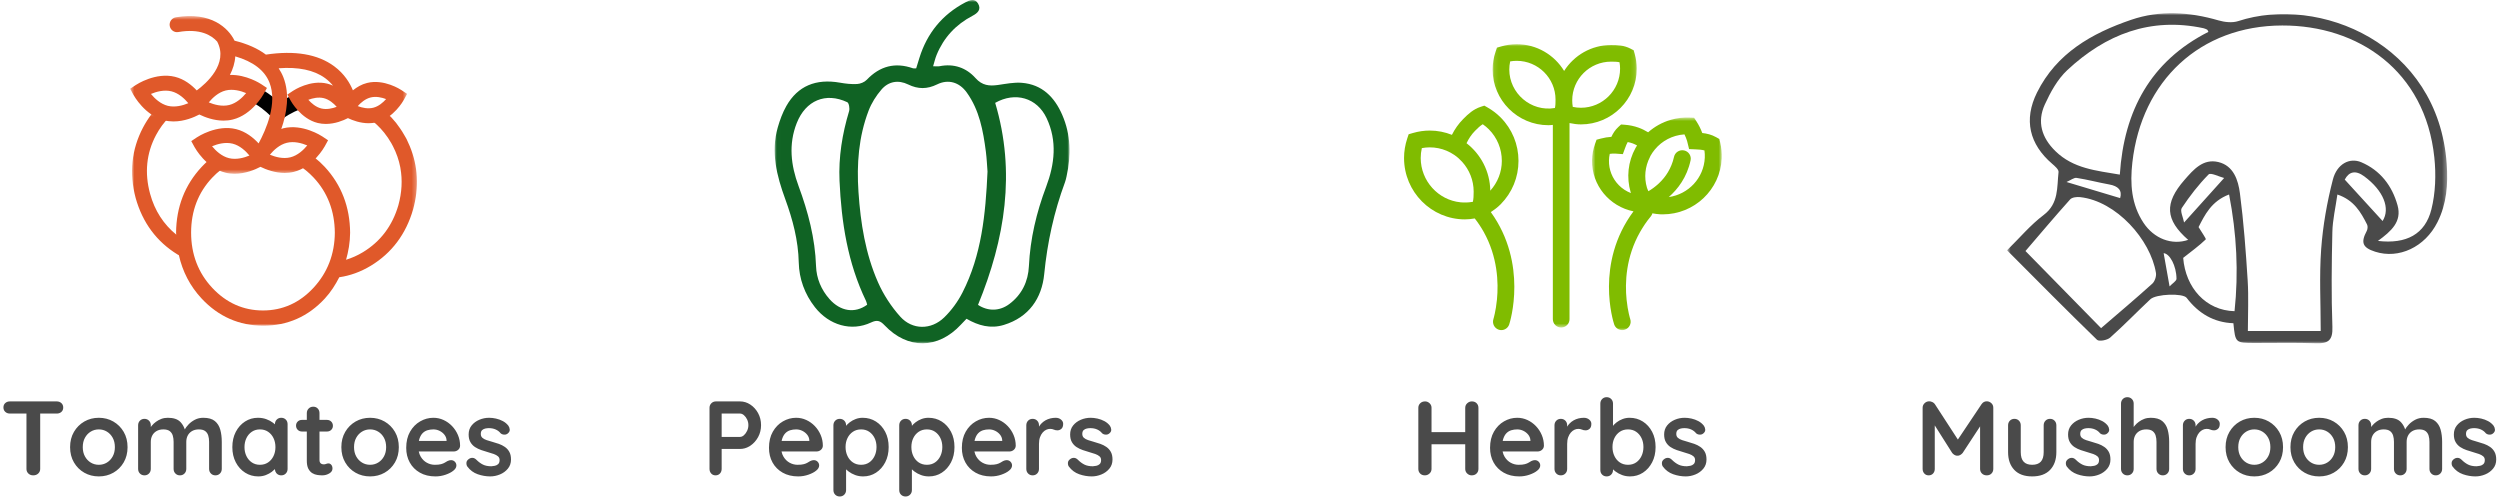
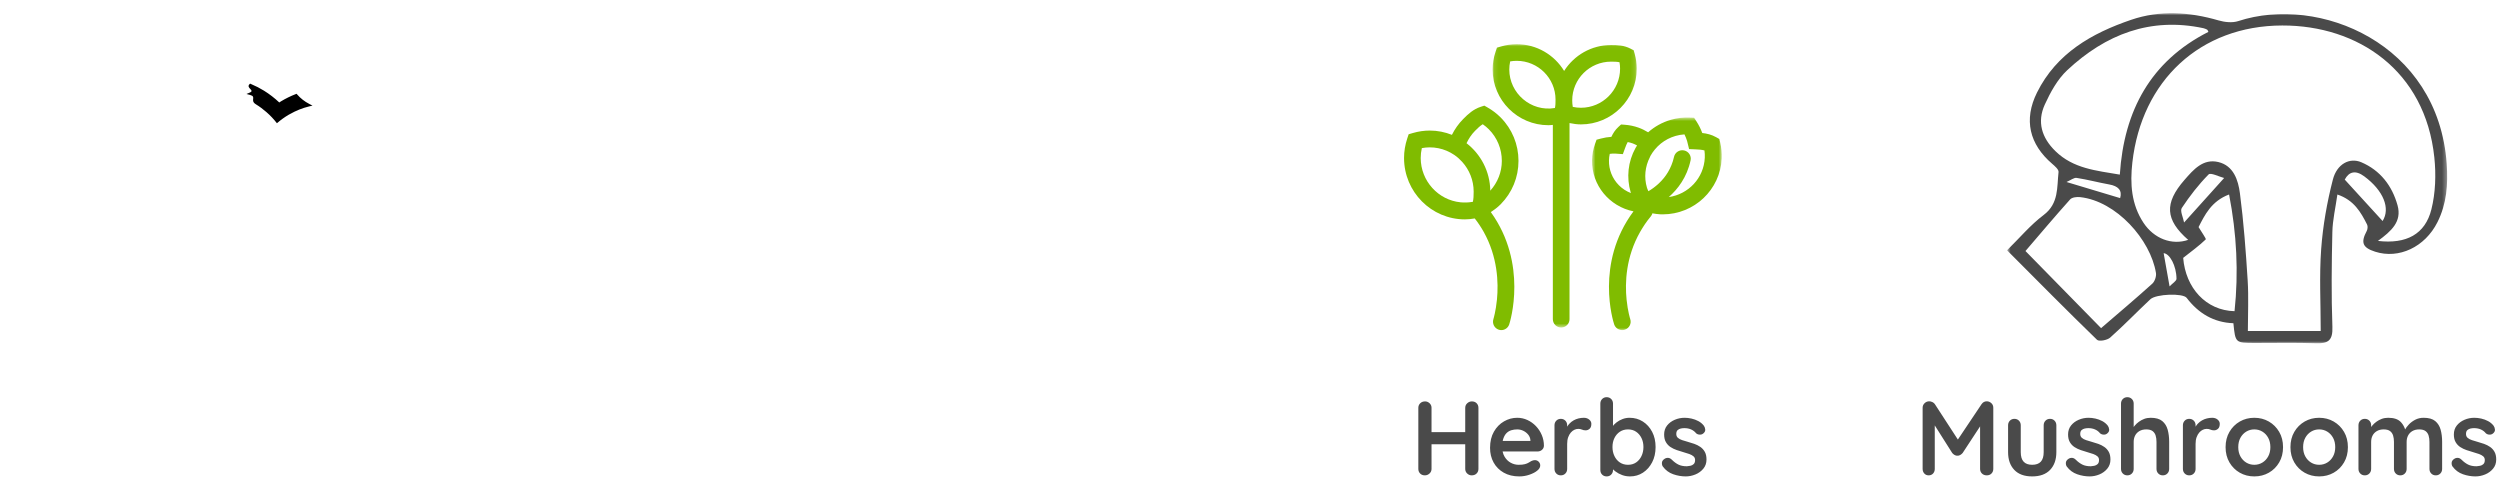
<svg xmlns="http://www.w3.org/2000/svg" xmlns:xlink="http://www.w3.org/1999/xlink" width="568px" height="113px" viewBox="0 0 568 113" version="1.1">
  <title>Group</title>
  <desc>Created with Sketch.</desc>
  <defs>
    <polygon id="path-1" points="0.688 0 100.688 0 100.688 75 0.688 75" />
-     <polygon id="path-3" points="0 0.376 64.726 0.376 64.726 49 0 49" />
    <polygon id="path-5" points="0.568 0.642 63.492 0.642 63.492 36.48 0.568 36.48" />
-     <polygon id="path-7" points="0.013 0 67.013 0 67.013 78 0.013 78" />
    <polygon id="path-9" points="0.122 0.042 32.871 0.042 32.871 64.412 0.122 64.412" />
    <polygon id="path-11" points="0.707 0.695 30.186 0.695 30.186 49 0.707 49" />
  </defs>
  <g id="Page-1" stroke="none" stroke-width="1" fill="none" fill-rule="evenodd">
    <g id="Products" transform="translate(-77, -3683)">
      <g id="Group" transform="translate(77, 3683)">
        <g id="Group-3" transform="translate(455.312, 3)">
          <mask id="mask-2" fill="white">
            <use xlink:href="#path-1" />
          </mask>
          <g id="Clip-2" />
          <path d="M37.613,62.067 C38.285,61.359 39.193,60.843 39.189,60.335 C39.161,57.348 37.641,54.611 36.269,54.522 C36.679,56.824 37.093,59.146 37.613,62.067 M26.386,42.01 C26.902,40.231 25.936,39.271 23.901,38.908 C21.425,38.466 18.985,37.801 16.501,37.42 C15.879,37.325 15.147,37.945 14.199,38.35 C18.806,39.734 22.59,40.87 26.386,42.01 M50.01,37.442 C48.894,37.158 46.952,36.158 46.485,36.629 C44.207,38.935 42.187,41.542 40.392,44.254 C39.951,44.919 40.697,46.376 40.912,47.551 C43.958,44.166 46.624,41.203 50.01,37.442 M77.414,37.804 C80.434,41.109 83.258,44.197 86.014,47.214 C87.816,44.372 86.248,40.321 81.844,37.065 C79.848,35.59 78.373,35.998 77.414,37.804 M40.707,55.588 C41.243,62.379 45.871,67.552 52.376,67.7 C53.307,58.89 52.881,50.165 51.136,41.185 C47.07,42.716 45.575,45.923 44.201,48.594 C44.944,49.848 45.984,51.247 45.829,51.397 C44.326,52.843 42.623,54.08 40.707,55.588 M22.052,71.553 C26.08,68.083 29.94,64.832 33.685,61.453 C34.253,60.94 34.646,59.777 34.522,59.013 C33.295,51.478 25.537,42.691 17.284,41.785 C16.542,41.703 15.453,41.826 15.024,42.305 C11.543,46.188 8.183,50.179 4.874,54.033 C10.612,59.885 16.361,65.748 22.052,71.553 M46.44,4.239 C46.272,3.922 46.247,3.781 46.17,3.744 C45.893,3.611 45.608,3.47 45.311,3.407 C33.249,0.832 23.09,4.81 14.383,12.926 C12.165,14.994 10.555,17.931 9.27,20.747 C7.47,24.692 8.544,28.28 11.691,31.349 C15.758,35.316 20.974,35.759 26.31,36.674 C27.256,22.124 33.326,10.899 46.44,4.239 M84.954,51.738 C91.414,52.498 95.684,50.21 97.097,44.584 C98.042,40.822 98.175,36.666 97.77,32.781 C95.707,13.014 80.407,2.757 63.221,2.791 C44.556,2.828 31.258,15.337 29.159,33.92 C28.618,38.721 28.904,43.423 31.7,47.635 C34.08,51.221 38.136,52.777 41.842,51.497 C36.621,46.929 36.367,43.176 41.015,37.861 C43.044,35.54 45.222,32.989 48.691,33.815 C52.165,34.643 53.207,37.934 53.597,40.907 C54.459,47.478 54.941,54.107 55.36,60.726 C55.597,64.482 55.403,68.266 55.403,72.21 L71.954,72.21 C71.954,65.854 71.613,59.705 72.057,53.613 C72.445,48.297 73.383,42.96 74.716,37.798 C75.632,34.253 78.517,32.729 81.173,33.861 C85.469,35.692 88.177,39.186 89.415,43.669 C90.431,47.352 88.004,49.511 84.954,51.738 M75.741,41.193 C75.321,44.191 74.662,46.954 74.599,49.731 C74.433,56.903 74.35,64.089 74.608,71.255 C74.718,74.329 73.678,75.094 70.873,74.991 C66.248,74.82 61.612,74.938 56.981,74.929 C52.562,74.919 52.562,74.916 52.114,70.437 C47.699,70.28 44.202,68.234 41.5,64.676 C40.649,63.556 34.539,63.787 33.258,64.986 C30.185,67.862 27.263,70.907 24.119,73.7 C23.451,74.294 21.585,74.641 21.134,74.204 C14.343,67.622 7.696,60.89 0.688,53.865 C3.571,51.037 6.021,48.094 8.996,45.854 C12.487,43.226 12,39.557 12.39,36.08 C12.453,35.514 11.542,34.73 10.94,34.213 C5.764,29.773 4.423,24.216 7.493,18.033 C11.924,9.106 19.93,4.559 28.871,1.506 C35.433,-0.736 42.108,-0.292 48.743,1.637 C50.148,2.045 51.88,2.23 53.226,1.79 C71.522,-4.199 98.648,6.779 100.579,34.25 C100.907,38.915 100.567,43.312 98.48,47.477 C95.638,53.147 89.702,55.911 84.329,54.189 C81.45,53.267 81.005,52.117 82.408,49.481 C82.621,49.082 82.684,48.402 82.49,48.018 C81.064,45.197 79.509,42.462 75.741,41.193" id="Fill-1" fill="#4A4A4A" mask="url(#mask-2)" />
        </g>
-         <path d="M7.548,108 C8.012,108 8.392,107.86 8.688,107.58 C8.984,107.3 9.132,106.952 9.132,106.536 L9.132,106.536 L9.132,93.96 L12.9,93.96 C13.257,93.96 13.563,93.869 13.82,93.687 L13.944,93.588 C14.224,93.34 14.364,93.008 14.364,92.592 C14.364,92.176 14.224,91.84 13.944,91.584 C13.664,91.328 13.316,91.2 12.9,91.2 L12.9,91.2 L2.244,91.2 C1.828,91.2 1.48,91.324 1.2,91.572 C0.92,91.82 0.78,92.152 0.78,92.568 C0.78,92.984 0.92,93.32 1.2,93.576 C1.48,93.832 1.828,93.96 2.244,93.96 L2.244,93.96 L6.012,93.96 L6.012,106.536 C6.012,106.9 6.122,107.212 6.343,107.472 L6.444,107.58 C6.732,107.86 7.1,108 7.548,108 Z M22.452,108.24 C23.668,108.24 24.768,107.96 25.752,107.4 C26.736,106.84 27.52,106.06 28.104,105.06 C28.688,104.06 28.98,102.904 28.98,101.592 C28.98,100.28 28.688,99.124 28.104,98.124 C27.52,97.124 26.736,96.34 25.752,95.772 C24.768,95.204 23.668,94.92 22.452,94.92 C21.236,94.92 20.136,95.204 19.152,95.772 C18.168,96.34 17.384,97.124 16.8,98.124 C16.216,99.124 15.924,100.28 15.924,101.592 C15.924,102.904 16.216,104.06 16.8,105.06 C17.384,106.06 18.168,106.84 19.152,107.4 C20.136,107.96 21.236,108.24 22.452,108.24 Z M22.452,105.6 C21.78,105.6 21.168,105.432 20.616,105.096 C20.064,104.76 19.624,104.292 19.296,103.692 C18.968,103.092 18.804,102.392 18.804,101.592 C18.804,100.776 18.968,100.068 19.296,99.468 C19.624,98.868 20.064,98.4 20.616,98.064 C21.168,97.728 21.78,97.56 22.452,97.56 C23.124,97.56 23.736,97.728 24.288,98.064 C24.84,98.4 25.28,98.868 25.608,99.468 C25.936,100.068 26.1,100.776 26.1,101.592 C26.1,102.392 25.936,103.092 25.608,103.692 C25.28,104.292 24.84,104.76 24.288,105.096 C23.736,105.432 23.124,105.6 22.452,105.6 Z M48.948,108 C49.364,108 49.708,107.86 49.98,107.58 C50.252,107.3 50.388,106.952 50.388,106.536 L50.388,106.536 L50.388,100.392 C50.388,99.384 50.276,98.468 50.052,97.644 C49.828,96.82 49.416,96.16 48.816,95.664 C48.216,95.168 47.34,94.92 46.188,94.92 C45.484,94.92 44.848,95.068 44.28,95.364 C43.712,95.66 43.228,96.02 42.828,96.444 C42.428,96.868 42.132,97.264 41.94,97.632 L41.98,97.561 L41.927,97.402 C41.737,96.881 41.472,96.425 41.132,96.034 L40.956,95.844 C40.348,95.228 39.404,94.92 38.124,94.92 C37.596,94.92 37.108,95.004 36.66,95.172 C36.212,95.34 35.804,95.56 35.436,95.832 C35.068,96.104 34.756,96.396 34.5,96.708 C34.449,96.77 34.4,96.832 34.353,96.893 L34.26,97.018 L34.26,96.624 C34.26,96.26 34.156,95.948 33.948,95.688 L33.852,95.58 C33.58,95.3 33.236,95.16 32.82,95.16 C32.404,95.16 32.06,95.3 31.788,95.58 C31.516,95.86 31.38,96.208 31.38,96.624 L31.38,96.624 L31.38,106.536 C31.38,106.952 31.516,107.3 31.788,107.58 C32.06,107.86 32.404,108 32.82,108 C33.236,108 33.58,107.86 33.852,107.58 C34.124,107.3 34.26,106.952 34.26,106.536 L34.26,106.536 L34.26,100.392 C34.26,99.864 34.368,99.388 34.584,98.964 C34.8,98.54 35.124,98.2 35.556,97.944 C35.988,97.688 36.508,97.56 37.116,97.56 C37.74,97.56 38.22,97.688 38.556,97.944 C38.892,98.2 39.124,98.54 39.252,98.964 C39.38,99.388 39.444,99.864 39.444,100.392 L39.444,100.392 L39.444,106.536 C39.444,106.952 39.58,107.3 39.852,107.58 C40.124,107.86 40.468,108 40.884,108 C41.3,108 41.644,107.86 41.916,107.58 C42.188,107.3 42.324,106.952 42.324,106.536 L42.324,106.536 L42.324,100.392 C42.324,99.864 42.432,99.388 42.648,98.964 C42.864,98.54 43.188,98.2 43.62,97.944 C44.052,97.688 44.572,97.56 45.18,97.56 C45.804,97.56 46.284,97.688 46.62,97.944 C46.956,98.2 47.188,98.54 47.316,98.964 C47.444,99.388 47.508,99.864 47.508,100.392 L47.508,100.392 L47.508,106.536 C47.508,106.952 47.644,107.3 47.916,107.58 C48.188,107.86 48.532,108 48.948,108 Z M58.692,108.24 C59.3,108.24 59.864,108.14 60.384,107.94 C60.904,107.74 61.356,107.496 61.74,107.208 C61.97,107.035 62.172,106.861 62.345,106.685 L62.461,106.56 L62.466,106.689 C62.492,106.988 62.594,107.249 62.772,107.472 L62.868,107.58 C63.14,107.86 63.484,108 63.9,108 C64.316,108 64.66,107.86 64.932,107.58 C65.204,107.3 65.34,106.952 65.34,106.536 L65.34,106.536 L65.34,96.384 C65.34,95.952 65.204,95.6 64.932,95.328 C64.66,95.056 64.316,94.92 63.9,94.92 C63.484,94.92 63.14,95.06 62.868,95.34 C62.596,95.62 62.46,95.968 62.46,96.384 L62.46,96.384 L62.46,96.417 L62.384,96.345 C62.324,96.292 62.261,96.238 62.196,96.184 L61.992,96.024 C61.568,95.704 61.068,95.44 60.492,95.232 C59.916,95.024 59.284,94.92 58.596,94.92 C57.524,94.92 56.548,95.204 55.668,95.772 C54.788,96.34 54.088,97.124 53.568,98.124 C53.048,99.124 52.788,100.28 52.788,101.592 C52.788,102.888 53.048,104.036 53.568,105.036 C54.088,106.036 54.796,106.82 55.692,107.388 C56.588,107.956 57.588,108.24 58.692,108.24 Z M59.052,105.6 C58.364,105.6 57.756,105.424 57.228,105.072 C56.7,104.72 56.288,104.24 55.992,103.632 C55.696,103.024 55.548,102.344 55.548,101.592 C55.548,100.824 55.696,100.136 55.992,99.528 C56.288,98.92 56.7,98.44 57.228,98.088 C57.756,97.736 58.364,97.56 59.052,97.56 C59.756,97.56 60.372,97.736 60.9,98.088 C61.428,98.44 61.84,98.92 62.136,99.528 C62.432,100.136 62.58,100.824 62.58,101.592 C62.58,102.344 62.432,103.024 62.136,103.632 C61.84,104.24 61.428,104.72 60.9,105.072 C60.372,105.424 59.756,105.6 59.052,105.6 Z M73.236,108 C73.796,108 74.32,107.856 74.808,107.568 C75.296,107.28 75.54,106.912 75.54,106.464 C75.54,106.096 75.448,105.808 75.264,105.6 C75.08,105.392 74.876,105.288 74.652,105.288 C74.444,105.288 74.26,105.324 74.1,105.396 C73.94,105.468 73.764,105.504 73.572,105.504 C73.396,105.504 73.232,105.472 73.08,105.408 C72.928,105.344 72.808,105.24 72.72,105.096 C72.632,104.952 72.588,104.768 72.588,104.544 L72.588,104.544 L72.588,98.04 L74.292,98.04 C74.621,98.04 74.903,97.949 75.138,97.767 L75.252,97.668 C75.508,97.42 75.636,97.112 75.636,96.744 C75.636,96.36 75.508,96.04 75.252,95.784 C74.996,95.528 74.676,95.4 74.292,95.4 L74.292,95.4 L72.588,95.4 L72.588,93.864 C72.588,93.507 72.491,93.201 72.297,92.944 L72.192,92.82 C71.928,92.54 71.588,92.4 71.172,92.4 C70.756,92.4 70.408,92.54 70.128,92.82 C69.848,93.1 69.708,93.448 69.708,93.864 L69.708,93.864 L69.708,95.4 L68.604,95.4 C68.275,95.4 67.993,95.491 67.758,95.673 L67.644,95.772 C67.388,96.02 67.26,96.328 67.26,96.696 C67.26,97.08 67.388,97.4 67.644,97.656 C67.9,97.912 68.22,98.04 68.604,98.04 L68.604,98.04 L69.708,98.04 L69.708,104.664 C69.708,105.361 69.803,105.925 69.992,106.356 L70.068,106.512 C70.308,106.96 70.608,107.292 70.968,107.508 C71.328,107.724 71.712,107.86 72.12,107.916 C72.528,107.972 72.9,108 73.236,108 Z M84.084,108.24 C85.3,108.24 86.4,107.96 87.384,107.4 C88.368,106.84 89.152,106.06 89.736,105.06 C90.32,104.06 90.612,102.904 90.612,101.592 C90.612,100.28 90.32,99.124 89.736,98.124 C89.152,97.124 88.368,96.34 87.384,95.772 C86.4,95.204 85.3,94.92 84.084,94.92 C82.868,94.92 81.768,95.204 80.784,95.772 C79.8,96.34 79.016,97.124 78.432,98.124 C77.848,99.124 77.556,100.28 77.556,101.592 C77.556,102.904 77.848,104.06 78.432,105.06 C79.016,106.06 79.8,106.84 80.784,107.4 C81.768,107.96 82.868,108.24 84.084,108.24 Z M84.084,105.6 C83.412,105.6 82.8,105.432 82.248,105.096 C81.696,104.76 81.256,104.292 80.928,103.692 C80.6,103.092 80.436,102.392 80.436,101.592 C80.436,100.776 80.6,100.068 80.928,99.468 C81.256,98.868 81.696,98.4 82.248,98.064 C82.8,97.728 83.412,97.56 84.084,97.56 C84.756,97.56 85.368,97.728 85.92,98.064 C86.472,98.4 86.912,98.868 87.24,99.468 C87.568,100.068 87.732,100.776 87.732,101.592 C87.732,102.392 87.568,103.092 87.24,103.692 C86.912,104.292 86.472,104.76 85.92,105.096 C85.368,105.432 84.756,105.6 84.084,105.6 Z M98.94,108.24 C99.74,108.24 100.516,108.108 101.268,107.844 C102.02,107.58 102.604,107.272 103.02,106.92 C103.468,106.568 103.692,106.176 103.692,105.744 C103.692,105.424 103.576,105.144 103.344,104.904 C103.112,104.664 102.82,104.544 102.468,104.544 C102.212,104.544 101.94,104.616 101.652,104.76 C101.476,104.856 101.28,104.972 101.064,105.108 C100.848,105.244 100.564,105.36 100.212,105.456 C99.86,105.552 99.388,105.6 98.796,105.6 C98.156,105.6 97.552,105.444 96.984,105.132 C96.416,104.82 95.952,104.364 95.592,103.764 C95.392,103.431 95.248,103.057 95.159,102.642 L95.146,102.576 L103.068,102.576 C103.397,102.576 103.691,102.488 103.95,102.312 L104.076,102.216 C104.364,101.976 104.516,101.664 104.532,101.28 C104.532,100.416 104.368,99.6 104.04,98.832 C103.712,98.064 103.268,97.388 102.708,96.804 C102.148,96.22 101.504,95.76 100.776,95.424 C100.048,95.088 99.276,94.92 98.46,94.92 C97.404,94.92 96.404,95.192 95.46,95.736 C94.516,96.28 93.752,97.06 93.168,98.076 C92.584,99.092 92.292,100.32 92.292,101.76 C92.292,102.992 92.56,104.096 93.096,105.072 C93.632,106.048 94.4,106.82 95.4,107.388 C96.4,107.956 97.58,108.24 98.94,108.24 Z M101.46,100.177 L95.171,100.177 L95.201,100.034 C95.217,99.961 95.235,99.891 95.254,99.822 L95.316,99.624 C95.492,99.112 95.732,98.704 96.036,98.4 C96.34,98.096 96.7,97.88 97.116,97.752 C97.532,97.624 97.98,97.56 98.46,97.56 C98.956,97.56 99.424,97.668 99.864,97.884 C100.304,98.1 100.672,98.392 100.968,98.76 C101.264,99.128 101.428,99.544 101.46,100.008 L101.46,100.008 L101.46,100.177 Z M111.372,108.24 C112.124,108.24 112.86,108.092 113.58,107.796 C114.3,107.5 114.9,107.064 115.38,106.488 C115.86,105.912 116.1,105.216 116.1,104.4 C116.1,103.696 115.972,103.116 115.716,102.66 C115.46,102.204 115.124,101.832 114.708,101.544 C114.292,101.256 113.836,101.024 113.34,100.848 C112.844,100.672 112.356,100.52 111.876,100.392 C111.412,100.264 110.976,100.132 110.568,99.996 C110.16,99.86 109.836,99.684 109.596,99.468 C109.356,99.252 109.236,98.96 109.236,98.592 C109.236,98.192 109.34,97.9 109.548,97.716 C109.756,97.532 110,97.412 110.28,97.356 C110.56,97.3 110.82,97.272 111.06,97.272 C111.652,97.272 112.176,97.376 112.632,97.584 C113.088,97.792 113.452,98.072 113.724,98.424 C113.932,98.616 114.196,98.724 114.516,98.748 C114.836,98.772 115.116,98.688 115.356,98.496 C115.692,98.224 115.844,97.92 115.812,97.584 C115.78,97.248 115.676,96.96 115.5,96.72 C115.164,96.288 114.748,95.94 114.252,95.676 C113.756,95.412 113.236,95.22 112.692,95.1 C112.148,94.98 111.628,94.92 111.132,94.92 C110.348,94.92 109.6,95.072 108.888,95.376 C108.176,95.68 107.596,96.112 107.148,96.672 C106.7,97.232 106.476,97.912 106.476,98.712 C106.476,99.416 106.612,100 106.884,100.464 C107.156,100.928 107.508,101.3 107.94,101.58 C108.372,101.86 108.848,102.088 109.368,102.264 C109.888,102.44 110.396,102.6 110.892,102.744 C111.372,102.872 111.808,103.008 112.2,103.152 C112.592,103.296 112.908,103.472 113.148,103.68 C113.388,103.888 113.508,104.168 113.508,104.52 C113.508,104.936 113.4,105.244 113.184,105.444 C112.968,105.644 112.716,105.772 112.428,105.828 C112.14,105.884 111.876,105.92 111.636,105.936 C110.868,105.936 110.228,105.808 109.716,105.552 C109.204,105.296 108.716,104.936 108.252,104.472 C107.98,104.2 107.7,104.052 107.412,104.028 C107.124,104.004 106.852,104.072 106.596,104.232 C106.196,104.488 105.988,104.792 105.972,105.144 C105.956,105.496 106.028,105.784 106.188,106.008 C106.812,106.84 107.596,107.42 108.54,107.748 C109.484,108.076 110.428,108.24 111.372,108.24 Z" id="Tomatoes" fill="#4A4A4A" fill-rule="nonzero" />
        <g id="Group-9" transform="translate(28.292, 3)">
          <path d="M41.994,20.624 C40.903,20.058 39.971,19.331 39.226,18.463 L39.092,18.307 L38.901,18.381 C37.762,18.817 36.633,19.371 35.544,20.027 C35.411,20.107 35.291,20.2 35.16,20.282 C34.108,19.29 32.952,18.39 31.68,17.598 L31.678,17.598 C30.779,17.037 29.806,16.54 28.707,16.077 L28.523,16 L28.384,16.144 C27.558,17.006 29.667,17.509 28.5,18.013 L27.708,18.354 L28.538,18.577 C30.054,18.985 28.422,19.823 29.84,20.693 C30.701,21.221 31.491,21.819 32.232,22.462 C33.114,23.228 33.913,24.073 34.623,25 C35.426,24.302 36.293,23.667 37.238,23.106 C37.337,23.047 37.44,22.999 37.539,22.942 C38.956,22.137 40.429,21.54 41.928,21.182 L42.708,20.994 L41.994,20.624 Z" id="Fill-1" fill="#000000" />
          <g id="Group-5" transform="translate(1.708, 22)">
            <mask id="mask-4" fill="white">
              <use xlink:href="#path-3" />
            </mask>
            <g id="Clip-4" />
            <path d="M63.102,8.212 C63.037,8.05 62.956,7.893 62.886,7.732 C62.721,7.358 62.567,6.982 62.38,6.611 C62.345,6.542 62.299,6.472 62.263,6.402 C62.205,6.292 62.14,6.186 62.081,6.078 C61.864,5.682 61.631,5.283 61.374,4.882 C61.221,4.639 61.059,4.402 60.895,4.164 C60.811,4.043 60.521,3.647 60.521,3.647 C60.341,3.401 60.176,3.147 59.983,2.905 C59.339,2.094 58.602,1.311 57.732,0.509 L57.588,0.376 L57.412,0.462 C56.369,0.977 55.208,1.276 53.967,1.347 L53.125,1.397 L53.819,1.88 C55.087,2.764 56.251,3.859 57.278,5.132 C57.893,5.894 58.423,6.694 58.9,7.519 C59.03,7.757 59.16,7.993 59.286,8.237 C60.074,9.77 60.625,11.357 60.941,12.99 C60.953,13.054 60.96,13.12 60.972,13.184 C61.46,15.881 61.312,18.703 60.513,21.623 C59.157,26.292 56.449,29.882 52.464,32.295 C51.213,33.054 49.938,33.61 48.649,34.008 C48.633,34.055 48.61,34.098 48.594,34.145 C49.155,32.165 49.532,30.1 49.547,27.877 C49.507,22.042 47.572,17.011 43.795,12.926 C43.092,12.164 42.3,11.438 41.374,10.705 L41.22,10.584 L41.051,10.684 C40.051,11.276 38.917,11.66 37.681,11.824 L36.845,11.936 L37.573,12.366 C38.904,13.154 40.145,14.158 41.261,15.351 C44.416,18.72 46.036,22.936 46.073,27.877 C46.036,32.745 44.407,36.952 41.231,40.382 C38.061,43.805 34.196,45.539 29.747,45.539 C25.295,45.539 21.421,43.813 18.233,40.409 C15.039,37.001 13.42,32.776 13.42,27.851 C13.42,22.925 15.039,18.72 18.232,15.351 C19.417,14.101 20.733,13.062 22.145,12.262 L22.832,11.873 L22.059,11.721 C20.883,11.487 19.812,11.06 18.875,10.449 L18.707,10.339 L18.547,10.459 C17.583,11.186 16.665,12.017 15.816,12.924 C12,17.008 10.046,22.04 10.006,27.881 C10.007,28.03 10.043,28.164 10.046,28.311 C7.194,25.976 5.156,22.9 4.101,19.026 C2.807,14.278 3.261,9.789 5.454,5.68 C6.268,4.156 7.264,2.799 8.415,1.647 L8.975,1.085 L8.19,1.147 C6.995,1.241 5.85,1.119 4.786,0.782 L4.596,0.721 L4.472,0.881 C3.737,1.837 3.068,2.884 2.487,3.992 C-0.118,8.96 -0.681,14.337 0.818,19.977 C2.388,25.594 5.595,29.916 10.348,32.825 C10.445,32.883 10.543,32.924 10.64,32.981 C11.477,36.681 13.167,40 15.816,42.835 C19.639,46.926 24.354,49 29.834,49 C35.315,49 40.012,46.926 43.795,42.834 C45.162,41.354 46.202,39.71 47.085,37.989 C49.544,37.632 51.945,36.774 54.264,35.369 C59.003,32.493 62.229,28.195 63.851,22.592 C65.234,17.564 64.972,12.736 63.102,8.212" id="Fill-3" fill="#E0592A" mask="url(#mask-4)" />
          </g>
          <g id="Group-8" transform="translate(0.708, 0)">
            <mask id="mask-6" fill="white">
              <use xlink:href="#path-5" />
            </mask>
            <g id="Clip-7" />
-             <path d="M55.788,21.48 C54.566,21.781 53.264,21.481 52.282,21.109 C52.981,20.32 53.991,19.446 55.216,19.142 C56.44,18.838 57.739,19.139 58.72,19.511 C58.022,20.3 57.012,21.176 55.788,21.48 L55.788,21.48 Z M43.991,21.642 C42.765,21.337 41.755,20.462 41.057,19.673 C42.041,19.302 43.339,19 44.564,19.302 C45.788,19.607 46.8,20.482 47.497,21.27 C46.514,21.642 45.215,21.942 43.991,21.642 L43.991,21.642 Z M36.16,29.446 C37.823,29.033 39.588,29.529 40.81,30.041 C39.963,31.066 38.628,32.333 36.968,32.744 C35.3,33.156 33.539,32.659 32.319,32.15 C33.165,31.126 34.5,29.857 36.16,29.446 L36.16,29.446 Z M23.023,32.933 C21.356,32.52 20.024,31.255 19.179,30.231 C20.401,29.719 22.168,29.224 23.832,29.635 C25.497,30.049 26.83,31.314 27.675,32.337 C26.453,32.85 24.689,33.346 23.023,32.933 L23.023,32.933 Z M26.922,18.153 C26.075,19.177 24.74,20.445 23.081,20.856 C21.412,21.268 19.651,20.771 18.43,20.263 C19.278,19.237 20.612,17.97 22.272,17.558 C23.936,17.146 25.701,17.641 26.922,18.153 L26.922,18.153 Z M9.134,21.046 C7.468,20.632 6.136,19.367 5.29,18.343 C6.514,17.831 8.279,17.336 9.943,17.747 C11.608,18.16 12.94,19.425 13.785,20.447 C12.561,20.959 10.792,21.454 9.134,21.046 L9.134,21.046 Z M62.195,17.465 C62.036,17.36 58.264,14.886 54.406,15.845 C53.14,16.158 52.073,16.804 51.18,17.524 C50.505,15.886 49.257,13.78 46.919,12.05 C43.191,9.292 37.965,8.423 31.412,9.408 C29.556,8.014 27.179,6.956 24.288,6.243 C22.908,3.383 18.889,-0.447 10.94,0.931 C10.021,1.092 9.405,1.97 9.564,2.895 C9.724,3.82 10.6,4.449 11.516,4.278 C16.507,3.411 19.084,5.034 20.347,6.449 C22.976,11.487 17.836,15.974 15.701,17.547 C14.519,16.295 12.874,14.976 10.752,14.45 C6.362,13.361 2.046,16.188 1.864,16.308 L0.568,17.171 L1.316,18.541 C1.421,18.734 3.932,23.253 8.325,24.343 C9.032,24.518 9.737,24.592 10.424,24.592 C12.898,24.592 15.101,23.64 16.289,23.014 C17.539,23.626 19.564,24.403 21.79,24.403 C22.477,24.403 23.183,24.329 23.89,24.154 C28.282,23.064 30.794,18.544 30.899,18.352 L31.647,16.982 L30.351,16.119 C30.193,16.014 26.948,13.9 23.237,14.028 C23.907,12.716 24.367,11.299 24.456,9.805 C28.524,10.992 31.136,12.994 32.228,15.772 C34.064,20.441 31.478,26.41 29.757,29.58 C28.567,28.289 26.84,26.883 24.64,26.338 C20.248,25.247 15.934,28.076 15.752,28.195 L14.456,29.059 L15.204,30.429 C15.309,30.621 17.821,35.141 22.213,36.23 C22.92,36.406 23.625,36.48 24.312,36.48 C26.786,36.48 28.989,35.527 30.177,34.902 C31.427,35.513 33.452,36.291 35.678,36.291 C36.365,36.291 37.07,36.217 37.778,36.041 C42.17,34.952 44.682,30.432 44.788,30.24 L45.536,28.87 L44.239,28.006 C44.058,27.886 39.741,25.058 35.351,26.149 C35.195,26.188 35.06,26.259 34.91,26.306 C36.157,22.737 36.895,18.414 35.374,14.534 C35.092,13.814 34.72,13.15 34.307,12.511 C38.754,12.176 42.321,12.893 44.863,14.747 C45.6,15.285 46.18,15.873 46.657,16.462 C46.251,16.278 45.825,16.118 45.373,16.005 C41.516,15.046 37.743,17.522 37.584,17.626 L36.288,18.49 L37.036,19.86 C37.128,20.028 39.324,23.982 43.181,24.939 L43.182,24.939 C43.804,25.093 44.424,25.158 45.028,25.158 C47.12,25.158 48.988,24.383 50.052,23.837 C51.152,24.362 52.862,24.996 54.751,24.996 C55.355,24.996 55.975,24.931 56.597,24.777 L56.598,24.777 C60.455,23.821 62.652,19.866 62.744,19.698 L63.492,18.328 L62.195,17.465 Z" id="Fill-6" fill="#E0592A" mask="url(#mask-6)" />
          </g>
        </g>
-         <path d="M162.568,108 C162.984,108 163.32,107.86 163.576,107.58 C163.832,107.3 163.96,106.952 163.96,106.536 L163.96,106.536 L163.96,102 L168.136,102 C168.876,102 169.574,101.807 170.231,101.422 L170.476,101.268 C171.204,100.78 171.792,100.128 172.24,99.312 C172.688,98.496 172.912,97.592 172.912,96.6 C172.912,95.592 172.688,94.68 172.24,93.864 C171.792,93.048 171.204,92.4 170.476,91.92 C169.748,91.44 168.968,91.2 168.136,91.2 L168.136,91.2 L162.664,91.2 C162.248,91.2 161.9,91.34 161.62,91.62 C161.34,91.9 161.2,92.248 161.2,92.664 L161.2,92.664 L161.2,106.536 C161.2,106.952 161.328,107.3 161.584,107.58 C161.84,107.86 162.168,108 162.568,108 Z M163.96,93.96 L168.136,93.96 C168.44,93.96 168.736,94.084 169.024,94.332 C169.312,94.58 169.552,94.904 169.744,95.304 C169.936,95.704 170.032,96.136 170.032,96.6 C170.032,97.048 169.936,97.476 169.744,97.884 C169.552,98.292 169.312,98.624 169.024,98.88 C168.736,99.136 168.44,99.264 168.136,99.264 L168.136,99.264 L163.96,99.264 L163.96,93.96 Z M181.36,108.24 C182.16,108.24 182.936,108.108 183.688,107.844 C184.44,107.58 185.024,107.272 185.44,106.92 C185.888,106.568 186.112,106.176 186.112,105.744 C186.112,105.424 185.996,105.144 185.764,104.904 C185.532,104.664 185.24,104.544 184.888,104.544 C184.632,104.544 184.36,104.616 184.072,104.76 C183.896,104.856 183.7,104.972 183.484,105.108 C183.268,105.244 182.984,105.36 182.632,105.456 C182.28,105.552 181.808,105.6 181.216,105.6 C180.576,105.6 179.972,105.444 179.404,105.132 C178.836,104.82 178.372,104.364 178.012,103.764 C177.812,103.431 177.668,103.057 177.579,102.642 L177.566,102.576 L185.488,102.576 C185.817,102.576 186.111,102.488 186.37,102.312 L186.496,102.216 C186.784,101.976 186.936,101.664 186.952,101.28 C186.952,100.416 186.788,99.6 186.46,98.832 C186.132,98.064 185.688,97.388 185.128,96.804 C184.568,96.22 183.924,95.76 183.196,95.424 C182.468,95.088 181.696,94.92 180.88,94.92 C179.824,94.92 178.824,95.192 177.88,95.736 C176.936,96.28 176.172,97.06 175.588,98.076 C175.004,99.092 174.712,100.32 174.712,101.76 C174.712,102.992 174.98,104.096 175.516,105.072 C176.052,106.048 176.82,106.82 177.82,107.388 C178.82,107.956 180,108.24 181.36,108.24 Z M183.88,100.177 L177.591,100.177 L177.62,100.034 C177.637,99.961 177.655,99.891 177.674,99.822 L177.736,99.624 C177.912,99.112 178.152,98.704 178.456,98.4 C178.76,98.096 179.12,97.88 179.536,97.752 C179.952,97.624 180.4,97.56 180.88,97.56 C181.376,97.56 181.844,97.668 182.284,97.884 C182.724,98.1 183.092,98.392 183.388,98.76 C183.684,99.128 183.848,99.544 183.88,100.008 L183.88,100.008 L183.88,100.177 Z M190.792,112.8 C191.208,112.8 191.552,112.66 191.824,112.38 C192.096,112.1 192.232,111.752 192.232,111.336 L192.232,111.336 L192.232,106.628 L192.256,106.653 C192.365,106.761 192.485,106.869 192.616,106.976 L192.82,107.136 C193.244,107.456 193.736,107.72 194.296,107.928 C194.856,108.136 195.456,108.24 196.096,108.24 C197.184,108.24 198.164,107.956 199.036,107.388 C199.908,106.82 200.604,106.036 201.124,105.036 C201.644,104.036 201.904,102.88 201.904,101.568 C201.904,100.256 201.644,99.104 201.124,98.112 C200.604,97.12 199.9,96.34 199.012,95.772 C198.124,95.204 197.12,94.92 196,94.92 C195.44,94.92 194.908,95.016 194.404,95.208 C193.9,95.4 193.456,95.644 193.072,95.94 C192.688,96.236 192.384,96.532 192.16,96.828 L192.232,96.739 L192.232,96.624 C192.232,96.26 192.128,95.948 191.92,95.688 L191.824,95.58 C191.552,95.3 191.208,95.16 190.792,95.16 C190.376,95.16 190.032,95.3 189.76,95.58 C189.488,95.86 189.352,96.208 189.352,96.624 L189.352,96.624 L189.352,111.336 C189.352,111.768 189.488,112.12 189.76,112.392 C190.032,112.664 190.376,112.8 190.792,112.8 Z M195.64,105.6 C194.936,105.6 194.32,105.424 193.792,105.072 C193.264,104.72 192.852,104.236 192.556,103.62 C192.26,103.004 192.112,102.32 192.112,101.568 C192.112,100.8 192.26,100.116 192.556,99.516 C192.852,98.916 193.264,98.44 193.792,98.088 C194.32,97.736 194.936,97.56 195.64,97.56 C196.344,97.56 196.956,97.736 197.476,98.088 C197.996,98.44 198.404,98.916 198.7,99.516 C198.996,100.116 199.144,100.8 199.144,101.568 C199.144,102.32 198.996,103.004 198.7,103.62 C198.404,104.236 197.996,104.72 197.476,105.072 C196.956,105.424 196.344,105.6 195.64,105.6 Z M205.744,112.8 C206.16,112.8 206.504,112.66 206.776,112.38 C207.048,112.1 207.184,111.752 207.184,111.336 L207.184,111.336 L207.184,106.628 L207.208,106.653 C207.317,106.761 207.437,106.869 207.568,106.976 L207.772,107.136 C208.196,107.456 208.688,107.72 209.248,107.928 C209.808,108.136 210.408,108.24 211.048,108.24 C212.136,108.24 213.116,107.956 213.988,107.388 C214.86,106.82 215.556,106.036 216.076,105.036 C216.596,104.036 216.856,102.88 216.856,101.568 C216.856,100.256 216.596,99.104 216.076,98.112 C215.556,97.12 214.852,96.34 213.964,95.772 C213.076,95.204 212.072,94.92 210.952,94.92 C210.392,94.92 209.86,95.016 209.356,95.208 C208.852,95.4 208.408,95.644 208.024,95.94 C207.64,96.236 207.336,96.532 207.112,96.828 L207.184,96.739 L207.184,96.624 C207.184,96.26 207.08,95.948 206.872,95.688 L206.776,95.58 C206.504,95.3 206.16,95.16 205.744,95.16 C205.328,95.16 204.984,95.3 204.712,95.58 C204.44,95.86 204.304,96.208 204.304,96.624 L204.304,96.624 L204.304,111.336 C204.304,111.768 204.44,112.12 204.712,112.392 C204.984,112.664 205.328,112.8 205.744,112.8 Z M210.592,105.6 C209.888,105.6 209.272,105.424 208.744,105.072 C208.216,104.72 207.804,104.236 207.508,103.62 C207.212,103.004 207.064,102.32 207.064,101.568 C207.064,100.8 207.212,100.116 207.508,99.516 C207.804,98.916 208.216,98.44 208.744,98.088 C209.272,97.736 209.888,97.56 210.592,97.56 C211.296,97.56 211.908,97.736 212.428,98.088 C212.948,98.44 213.356,98.916 213.652,99.516 C213.948,100.116 214.096,100.8 214.096,101.568 C214.096,102.32 213.948,103.004 213.652,103.62 C213.356,104.236 212.948,104.72 212.428,105.072 C211.908,105.424 211.296,105.6 210.592,105.6 Z M225.184,108.24 C225.984,108.24 226.76,108.108 227.512,107.844 C228.264,107.58 228.848,107.272 229.264,106.92 C229.712,106.568 229.936,106.176 229.936,105.744 C229.936,105.424 229.82,105.144 229.588,104.904 C229.356,104.664 229.064,104.544 228.712,104.544 C228.456,104.544 228.184,104.616 227.896,104.76 C227.72,104.856 227.524,104.972 227.308,105.108 C227.092,105.244 226.808,105.36 226.456,105.456 C226.104,105.552 225.632,105.6 225.04,105.6 C224.4,105.6 223.796,105.444 223.228,105.132 C222.66,104.82 222.196,104.364 221.836,103.764 C221.636,103.431 221.492,103.057 221.403,102.642 L221.39,102.576 L229.312,102.576 C229.641,102.576 229.935,102.488 230.194,102.312 L230.32,102.216 C230.608,101.976 230.76,101.664 230.776,101.28 C230.776,100.416 230.612,99.6 230.284,98.832 C229.956,98.064 229.512,97.388 228.952,96.804 C228.392,96.22 227.748,95.76 227.02,95.424 C226.292,95.088 225.52,94.92 224.704,94.92 C223.648,94.92 222.648,95.192 221.704,95.736 C220.76,96.28 219.996,97.06 219.412,98.076 C218.828,99.092 218.536,100.32 218.536,101.76 C218.536,102.992 218.804,104.096 219.34,105.072 C219.876,106.048 220.644,106.82 221.644,107.388 C222.644,107.956 223.824,108.24 225.184,108.24 Z M227.704,100.177 L221.415,100.177 L221.445,100.034 C221.461,99.961 221.479,99.891 221.498,99.822 L221.56,99.624 C221.736,99.112 221.976,98.704 222.28,98.4 C222.584,98.096 222.944,97.88 223.36,97.752 C223.776,97.624 224.224,97.56 224.704,97.56 C225.2,97.56 225.668,97.668 226.108,97.884 C226.548,98.1 226.916,98.392 227.212,98.76 C227.508,99.128 227.672,99.544 227.704,100.008 L227.704,100.008 L227.704,100.177 Z M234.616,108 C235.032,108 235.376,107.86 235.648,107.58 C235.92,107.3 236.056,106.952 236.056,106.536 L236.056,106.536 L236.056,100.848 C236.056,100.272 236.132,99.772 236.284,99.348 C236.436,98.924 236.636,98.568 236.884,98.28 C237.132,97.992 237.404,97.78 237.7,97.644 C237.996,97.508 238.288,97.44 238.576,97.44 C238.896,97.44 239.18,97.496 239.428,97.608 C239.676,97.72 239.952,97.776 240.256,97.776 C240.576,97.776 240.872,97.66 241.144,97.428 C241.416,97.196 241.552,96.816 241.552,96.288 C241.552,95.92 241.388,95.6 241.06,95.328 C240.732,95.056 240.328,94.92 239.848,94.92 C239.448,94.92 239.048,94.968 238.648,95.064 C238.248,95.16 237.872,95.308 237.52,95.508 C237.168,95.708 236.852,95.956 236.572,96.252 C236.404,96.43 236.255,96.623 236.124,96.832 L236.056,96.949 L236.056,96.624 C236.056,96.26 235.952,95.948 235.744,95.688 L235.648,95.58 C235.376,95.3 235.032,95.16 234.616,95.16 C234.2,95.16 233.856,95.3 233.584,95.58 C233.312,95.86 233.176,96.208 233.176,96.624 L233.176,96.624 L233.176,106.536 C233.176,106.952 233.312,107.3 233.584,107.58 C233.856,107.86 234.2,108 234.616,108 Z M248.032,108.24 C248.784,108.24 249.52,108.092 250.24,107.796 C250.96,107.5 251.56,107.064 252.04,106.488 C252.52,105.912 252.76,105.216 252.76,104.4 C252.76,103.696 252.632,103.116 252.376,102.66 C252.12,102.204 251.784,101.832 251.368,101.544 C250.952,101.256 250.496,101.024 250,100.848 C249.504,100.672 249.016,100.52 248.536,100.392 C248.072,100.264 247.636,100.132 247.228,99.996 C246.82,99.86 246.496,99.684 246.256,99.468 C246.016,99.252 245.896,98.96 245.896,98.592 C245.896,98.192 246,97.9 246.208,97.716 C246.416,97.532 246.66,97.412 246.94,97.356 C247.22,97.3 247.48,97.272 247.72,97.272 C248.312,97.272 248.836,97.376 249.292,97.584 C249.748,97.792 250.112,98.072 250.384,98.424 C250.592,98.616 250.856,98.724 251.176,98.748 C251.496,98.772 251.776,98.688 252.016,98.496 C252.352,98.224 252.504,97.92 252.472,97.584 C252.44,97.248 252.336,96.96 252.16,96.72 C251.824,96.288 251.408,95.94 250.912,95.676 C250.416,95.412 249.896,95.22 249.352,95.1 C248.808,94.98 248.288,94.92 247.792,94.92 C247.008,94.92 246.26,95.072 245.548,95.376 C244.836,95.68 244.256,96.112 243.808,96.672 C243.36,97.232 243.136,97.912 243.136,98.712 C243.136,99.416 243.272,100 243.544,100.464 C243.816,100.928 244.168,101.3 244.6,101.58 C245.032,101.86 245.508,102.088 246.028,102.264 C246.548,102.44 247.056,102.6 247.552,102.744 C248.032,102.872 248.468,103.008 248.86,103.152 C249.252,103.296 249.568,103.472 249.808,103.68 C250.048,103.888 250.168,104.168 250.168,104.52 C250.168,104.936 250.06,105.244 249.844,105.444 C249.628,105.644 249.376,105.772 249.088,105.828 C248.8,105.884 248.536,105.92 248.296,105.936 C247.528,105.936 246.888,105.808 246.376,105.552 C245.864,105.296 245.376,104.936 244.912,104.472 C244.64,104.2 244.36,104.052 244.072,104.028 C243.784,104.004 243.512,104.072 243.256,104.232 C242.856,104.488 242.648,104.792 242.632,105.144 C242.616,105.496 242.688,105.784 242.848,106.008 C243.472,106.84 244.256,107.42 245.2,107.748 C246.144,108.076 247.088,108.24 248.032,108.24 Z" id="Peppers" fill="#4A4A4A" fill-rule="nonzero" />
        <path d="M334.364,108 C334.828,108 335.2,107.86 335.48,107.58 C335.76,107.3 335.9,106.952 335.9,106.536 L335.9,106.536 L335.9,92.664 C335.9,92.248 335.764,91.9 335.492,91.62 C335.22,91.34 334.86,91.2 334.412,91.2 C334.012,91.2 333.66,91.34 333.356,91.62 C333.052,91.9 332.9,92.248 332.9,92.664 L332.9,92.664 L332.899,98.184 L325.243,98.184 L325.244,92.664 C325.244,92.3 325.131,91.988 324.904,91.728 L324.8,91.62 C324.504,91.34 324.164,91.2 323.78,91.2 C323.332,91.2 322.964,91.34 322.676,91.62 C322.388,91.9 322.244,92.248 322.244,92.664 L322.244,92.664 L322.244,106.536 C322.244,106.952 322.38,107.3 322.652,107.58 C322.924,107.86 323.284,108 323.732,108 C324.132,108 324.484,107.86 324.788,107.58 C325.092,107.3 325.244,106.952 325.244,106.536 L325.244,106.536 L325.243,100.944 L332.899,100.944 L332.9,106.536 C332.9,106.9 333.013,107.212 333.24,107.472 L333.344,107.58 C333.64,107.86 333.98,108 334.364,108 Z M345.188,108.24 C345.988,108.24 346.764,108.108 347.516,107.844 C348.268,107.58 348.852,107.272 349.268,106.92 C349.716,106.568 349.94,106.176 349.94,105.744 C349.94,105.424 349.824,105.144 349.592,104.904 C349.36,104.664 349.068,104.544 348.716,104.544 C348.46,104.544 348.188,104.616 347.9,104.76 C347.724,104.856 347.528,104.972 347.312,105.108 C347.096,105.244 346.812,105.36 346.46,105.456 C346.108,105.552 345.636,105.6 345.044,105.6 C344.404,105.6 343.8,105.444 343.232,105.132 C342.664,104.82 342.2,104.364 341.84,103.764 C341.64,103.431 341.496,103.057 341.407,102.642 L341.394,102.576 L349.316,102.576 C349.645,102.576 349.939,102.488 350.198,102.312 L350.324,102.216 C350.612,101.976 350.764,101.664 350.78,101.28 C350.78,100.416 350.616,99.6 350.288,98.832 C349.96,98.064 349.516,97.388 348.956,96.804 C348.396,96.22 347.752,95.76 347.024,95.424 C346.296,95.088 345.524,94.92 344.708,94.92 C343.652,94.92 342.652,95.192 341.708,95.736 C340.764,96.28 340,97.06 339.416,98.076 C338.832,99.092 338.54,100.32 338.54,101.76 C338.54,102.992 338.808,104.096 339.344,105.072 C339.88,106.048 340.648,106.82 341.648,107.388 C342.648,107.956 343.828,108.24 345.188,108.24 Z M347.708,100.177 L341.419,100.177 L341.449,100.034 C341.465,99.961 341.483,99.891 341.502,99.822 L341.564,99.624 C341.74,99.112 341.98,98.704 342.284,98.4 C342.588,98.096 342.948,97.88 343.364,97.752 C343.78,97.624 344.228,97.56 344.708,97.56 C345.204,97.56 345.672,97.668 346.112,97.884 C346.552,98.1 346.92,98.392 347.216,98.76 C347.512,99.128 347.676,99.544 347.708,100.008 L347.708,100.008 L347.708,100.177 Z M354.62,108 C355.036,108 355.38,107.86 355.652,107.58 C355.924,107.3 356.06,106.952 356.06,106.536 L356.06,106.536 L356.06,100.848 C356.06,100.272 356.136,99.772 356.288,99.348 C356.44,98.924 356.64,98.568 356.888,98.28 C357.136,97.992 357.408,97.78 357.704,97.644 C358,97.508 358.292,97.44 358.58,97.44 C358.9,97.44 359.184,97.496 359.432,97.608 C359.68,97.72 359.956,97.776 360.26,97.776 C360.58,97.776 360.876,97.66 361.148,97.428 C361.42,97.196 361.556,96.816 361.556,96.288 C361.556,95.92 361.392,95.6 361.064,95.328 C360.736,95.056 360.332,94.92 359.852,94.92 C359.452,94.92 359.052,94.968 358.652,95.064 C358.252,95.16 357.876,95.308 357.524,95.508 C357.172,95.708 356.856,95.956 356.576,96.252 C356.408,96.43 356.259,96.623 356.128,96.832 L356.059,96.951 L356.06,96.624 C356.06,96.26 355.956,95.948 355.748,95.688 L355.652,95.58 C355.38,95.3 355.036,95.16 354.62,95.16 C354.204,95.16 353.86,95.3 353.588,95.58 C353.316,95.86 353.18,96.208 353.18,96.624 L353.18,96.624 L353.18,106.536 C353.18,106.952 353.316,107.3 353.588,107.58 C353.86,107.86 354.204,108 354.62,108 Z M370.34,108.24 C371.428,108.24 372.408,107.956 373.28,107.388 C374.152,106.82 374.848,106.036 375.368,105.036 C375.888,104.036 376.148,102.88 376.148,101.568 C376.148,100.256 375.888,99.104 375.368,98.112 C374.848,97.12 374.144,96.34 373.256,95.772 C372.368,95.204 371.364,94.92 370.244,94.92 C369.684,94.92 369.152,95.016 368.648,95.208 C368.144,95.4 367.7,95.644 367.316,95.94 C366.932,96.236 366.628,96.532 366.404,96.828 L366.476,96.739 L366.476,91.704 C366.476,91.34 366.372,91.028 366.164,90.768 L366.068,90.66 C365.796,90.38 365.452,90.24 365.036,90.24 C364.62,90.24 364.276,90.38 364.004,90.66 C363.732,90.94 363.596,91.288 363.596,91.704 L363.596,91.704 L363.596,106.776 C363.596,107.208 363.732,107.56 364.004,107.832 C364.276,108.104 364.62,108.24 365.036,108.24 C365.452,108.24 365.796,108.1 366.068,107.82 C366.34,107.54 366.476,107.192 366.476,106.776 L366.476,106.776 L366.476,106.628 L366.5,106.653 C366.609,106.761 366.729,106.869 366.86,106.976 L367.064,107.136 C367.488,107.456 367.98,107.72 368.54,107.928 C369.1,108.136 369.7,108.24 370.34,108.24 Z M369.884,105.6 C369.18,105.6 368.564,105.424 368.036,105.072 C367.508,104.72 367.096,104.236 366.8,103.62 C366.504,103.004 366.356,102.32 366.356,101.568 C366.356,100.8 366.504,100.116 366.8,99.516 C367.096,98.916 367.508,98.44 368.036,98.088 C368.564,97.736 369.18,97.56 369.884,97.56 C370.588,97.56 371.2,97.736 371.72,98.088 C372.24,98.44 372.648,98.916 372.944,99.516 C373.24,100.116 373.388,100.8 373.388,101.568 C373.388,102.32 373.24,103.004 372.944,103.62 C372.648,104.236 372.24,104.72 371.72,105.072 C371.2,105.424 370.588,105.6 369.884,105.6 Z M382.988,108.24 C383.74,108.24 384.476,108.092 385.196,107.796 C385.916,107.5 386.516,107.064 386.996,106.488 C387.476,105.912 387.716,105.216 387.716,104.4 C387.716,103.696 387.588,103.116 387.332,102.66 C387.076,102.204 386.74,101.832 386.324,101.544 C385.908,101.256 385.452,101.024 384.956,100.848 C384.46,100.672 383.972,100.52 383.492,100.392 C383.028,100.264 382.592,100.132 382.184,99.996 C381.776,99.86 381.452,99.684 381.212,99.468 C380.972,99.252 380.852,98.96 380.852,98.592 C380.852,98.192 380.956,97.9 381.164,97.716 C381.372,97.532 381.616,97.412 381.896,97.356 C382.176,97.3 382.436,97.272 382.676,97.272 C383.268,97.272 383.792,97.376 384.248,97.584 C384.704,97.792 385.068,98.072 385.34,98.424 C385.548,98.616 385.812,98.724 386.132,98.748 C386.452,98.772 386.732,98.688 386.972,98.496 C387.308,98.224 387.46,97.92 387.428,97.584 C387.396,97.248 387.292,96.96 387.116,96.72 C386.78,96.288 386.364,95.94 385.868,95.676 C385.372,95.412 384.852,95.22 384.308,95.1 C383.764,94.98 383.244,94.92 382.748,94.92 C381.964,94.92 381.216,95.072 380.504,95.376 C379.792,95.68 379.212,96.112 378.764,96.672 C378.316,97.232 378.092,97.912 378.092,98.712 C378.092,99.416 378.228,100 378.5,100.464 C378.772,100.928 379.124,101.3 379.556,101.58 C379.988,101.86 380.464,102.088 380.984,102.264 C381.504,102.44 382.012,102.6 382.508,102.744 C382.988,102.872 383.424,103.008 383.816,103.152 C384.208,103.296 384.524,103.472 384.764,103.68 C385.004,103.888 385.124,104.168 385.124,104.52 C385.124,104.936 385.016,105.244 384.8,105.444 C384.584,105.644 384.332,105.772 384.044,105.828 C383.756,105.884 383.492,105.92 383.252,105.936 C382.484,105.936 381.844,105.808 381.332,105.552 C380.82,105.296 380.332,104.936 379.868,104.472 C379.596,104.2 379.316,104.052 379.028,104.028 C378.74,104.004 378.468,104.072 378.212,104.232 C377.812,104.488 377.604,104.792 377.588,105.144 C377.572,105.496 377.644,105.784 377.804,106.008 C378.428,106.84 379.212,107.42 380.156,107.748 C381.1,108.076 382.044,108.24 382.988,108.24 Z" id="Herbs" fill="#4A4A4A" fill-rule="nonzero" />
        <path d="M451.388,108 C451.836,108 452.196,107.86 452.468,107.58 C452.74,107.3 452.876,106.952 452.876,106.536 L452.876,106.536 L452.876,92.64 C452.876,92.208 452.724,91.856 452.42,91.584 C452.116,91.312 451.772,91.176 451.388,91.176 C450.908,91.176 450.516,91.392 450.212,91.824 L450.212,91.824 L444.828,99.866 L439.604,91.824 C439.502,91.67 439.361,91.54 439.182,91.432 L439.04,91.356 C438.792,91.236 438.556,91.176 438.332,91.176 C437.916,91.176 437.56,91.32 437.264,91.608 C436.968,91.896 436.82,92.24 436.82,92.64 L436.82,92.64 L436.82,106.536 C436.82,106.952 436.948,107.3 437.204,107.58 C437.46,107.86 437.788,108 438.188,108 C438.604,108 438.94,107.86 439.196,107.58 C439.452,107.3 439.58,106.952 439.58,106.536 L439.58,106.536 L439.579,96.651 L443.54,102.912 C443.648,103.044 443.776,103.162 443.925,103.267 L444.08,103.368 C444.296,103.496 444.508,103.552 444.716,103.536 C444.94,103.552 445.16,103.496 445.376,103.368 C445.592,103.24 445.772,103.088 445.916,102.912 L445.916,102.912 L449.875,96.875 L449.876,106.536 C449.876,106.9 449.983,107.212 450.198,107.472 L450.296,107.58 C450.576,107.86 450.94,108 451.388,108 Z M461.708,108.24 C463.484,108.24 464.844,107.744 465.788,106.752 C466.732,105.76 467.204,104.416 467.204,102.72 L467.204,102.72 L467.204,96.624 C467.204,96.208 467.068,95.86 466.796,95.58 C466.524,95.3 466.18,95.16 465.764,95.16 C465.348,95.16 465.004,95.3 464.732,95.58 C464.46,95.86 464.324,96.208 464.324,96.624 L464.324,96.624 L464.324,102.72 C464.324,103.696 464.108,104.42 463.676,104.892 C463.244,105.364 462.588,105.6 461.708,105.6 C460.844,105.6 460.196,105.364 459.764,104.892 C459.332,104.42 459.116,103.696 459.116,102.72 L459.116,102.72 L459.116,96.624 C459.116,96.208 458.98,95.86 458.708,95.58 C458.436,95.3 458.092,95.16 457.676,95.16 C457.26,95.16 456.916,95.3 456.644,95.58 C456.372,95.86 456.236,96.208 456.236,96.624 L456.236,96.624 L456.236,102.72 C456.236,104.416 456.704,105.76 457.64,106.752 C458.576,107.744 459.932,108.24 461.708,108.24 Z M474.764,108.24 C475.516,108.24 476.252,108.092 476.972,107.796 C477.692,107.5 478.292,107.064 478.772,106.488 C479.252,105.912 479.492,105.216 479.492,104.4 C479.492,103.696 479.364,103.116 479.108,102.66 C478.852,102.204 478.516,101.832 478.1,101.544 C477.684,101.256 477.228,101.024 476.732,100.848 C476.236,100.672 475.748,100.52 475.268,100.392 C474.804,100.264 474.368,100.132 473.96,99.996 C473.552,99.86 473.228,99.684 472.988,99.468 C472.748,99.252 472.628,98.96 472.628,98.592 C472.628,98.192 472.732,97.9 472.94,97.716 C473.148,97.532 473.392,97.412 473.672,97.356 C473.952,97.3 474.212,97.272 474.452,97.272 C475.044,97.272 475.568,97.376 476.024,97.584 C476.48,97.792 476.844,98.072 477.116,98.424 C477.324,98.616 477.588,98.724 477.908,98.748 C478.228,98.772 478.508,98.688 478.748,98.496 C479.084,98.224 479.236,97.92 479.204,97.584 C479.172,97.248 479.068,96.96 478.892,96.72 C478.556,96.288 478.14,95.94 477.644,95.676 C477.148,95.412 476.628,95.22 476.084,95.1 C475.54,94.98 475.02,94.92 474.524,94.92 C473.74,94.92 472.992,95.072 472.28,95.376 C471.568,95.68 470.988,96.112 470.54,96.672 C470.092,97.232 469.868,97.912 469.868,98.712 C469.868,99.416 470.004,100 470.276,100.464 C470.548,100.928 470.9,101.3 471.332,101.58 C471.764,101.86 472.24,102.088 472.76,102.264 C473.28,102.44 473.788,102.6 474.284,102.744 C474.764,102.872 475.2,103.008 475.592,103.152 C475.984,103.296 476.3,103.472 476.54,103.68 C476.78,103.888 476.9,104.168 476.9,104.52 C476.9,104.936 476.792,105.244 476.576,105.444 C476.36,105.644 476.108,105.772 475.82,105.828 C475.532,105.884 475.268,105.92 475.028,105.936 C474.26,105.936 473.62,105.808 473.108,105.552 C472.596,105.296 472.108,104.936 471.644,104.472 C471.372,104.2 471.092,104.052 470.804,104.028 C470.516,104.004 470.244,104.072 469.988,104.232 C469.588,104.488 469.38,104.792 469.364,105.144 C469.348,105.496 469.42,105.784 469.58,106.008 C470.204,106.84 470.988,107.42 471.932,107.748 C472.876,108.076 473.82,108.24 474.764,108.24 Z M491.396,108 C491.812,108 492.156,107.86 492.428,107.58 C492.7,107.3 492.836,106.952 492.836,106.536 L492.836,106.536 L492.836,100.392 C492.836,99.384 492.724,98.468 492.5,97.644 C492.276,96.82 491.864,96.16 491.264,95.664 C490.664,95.168 489.788,94.92 488.636,94.92 C488.108,94.92 487.62,95.004 487.172,95.172 C486.724,95.34 486.316,95.56 485.948,95.832 C485.58,96.104 485.268,96.396 485.012,96.708 C484.961,96.77 484.912,96.832 484.865,96.893 L484.771,97.019 L484.772,91.704 C484.772,91.34 484.668,91.028 484.46,90.768 L484.364,90.66 C484.092,90.38 483.748,90.24 483.332,90.24 C482.916,90.24 482.572,90.38 482.3,90.66 C482.028,90.94 481.892,91.288 481.892,91.704 L481.892,91.704 L481.892,106.536 C481.892,106.952 482.028,107.3 482.3,107.58 C482.572,107.86 482.916,108 483.332,108 C483.748,108 484.092,107.86 484.364,107.58 C484.636,107.3 484.772,106.952 484.772,106.536 L484.772,106.536 L484.772,100.392 C484.772,99.864 484.88,99.388 485.096,98.964 C485.312,98.54 485.636,98.2 486.068,97.944 C486.5,97.688 487.02,97.56 487.628,97.56 C488.252,97.56 488.732,97.688 489.068,97.944 C489.404,98.2 489.636,98.54 489.764,98.964 C489.892,99.388 489.956,99.864 489.956,100.392 L489.956,100.392 L489.956,106.536 C489.956,106.952 490.092,107.3 490.364,107.58 C490.636,107.86 490.98,108 491.396,108 Z M497.396,108 C497.812,108 498.156,107.86 498.428,107.58 C498.7,107.3 498.836,106.952 498.836,106.536 L498.836,106.536 L498.836,100.848 C498.836,100.272 498.912,99.772 499.064,99.348 C499.216,98.924 499.416,98.568 499.664,98.28 C499.912,97.992 500.184,97.78 500.48,97.644 C500.776,97.508 501.068,97.44 501.356,97.44 C501.676,97.44 501.96,97.496 502.208,97.608 C502.456,97.72 502.732,97.776 503.036,97.776 C503.356,97.776 503.652,97.66 503.924,97.428 C504.196,97.196 504.332,96.816 504.332,96.288 C504.332,95.92 504.168,95.6 503.84,95.328 C503.512,95.056 503.108,94.92 502.628,94.92 C502.228,94.92 501.828,94.968 501.428,95.064 C501.028,95.16 500.652,95.308 500.3,95.508 C499.948,95.708 499.632,95.956 499.352,96.252 C499.184,96.43 499.035,96.623 498.904,96.832 L498.835,96.951 L498.836,96.624 C498.836,96.26 498.732,95.948 498.524,95.688 L498.428,95.58 C498.156,95.3 497.812,95.16 497.396,95.16 C496.98,95.16 496.636,95.3 496.364,95.58 C496.092,95.86 495.956,96.208 495.956,96.624 L495.956,96.624 L495.956,106.536 C495.956,106.952 496.092,107.3 496.364,107.58 C496.636,107.86 496.98,108 497.396,108 Z M512.18,108.24 C513.396,108.24 514.496,107.96 515.48,107.4 C516.464,106.84 517.248,106.06 517.832,105.06 C518.416,104.06 518.708,102.904 518.708,101.592 C518.708,100.28 518.416,99.124 517.832,98.124 C517.248,97.124 516.464,96.34 515.48,95.772 C514.496,95.204 513.396,94.92 512.18,94.92 C510.964,94.92 509.864,95.204 508.88,95.772 C507.896,96.34 507.112,97.124 506.528,98.124 C505.944,99.124 505.652,100.28 505.652,101.592 C505.652,102.904 505.944,104.06 506.528,105.06 C507.112,106.06 507.896,106.84 508.88,107.4 C509.864,107.96 510.964,108.24 512.18,108.24 Z M512.18,105.6 C511.508,105.6 510.896,105.432 510.344,105.096 C509.792,104.76 509.352,104.292 509.024,103.692 C508.696,103.092 508.532,102.392 508.532,101.592 C508.532,100.776 508.696,100.068 509.024,99.468 C509.352,98.868 509.792,98.4 510.344,98.064 C510.896,97.728 511.508,97.56 512.18,97.56 C512.852,97.56 513.464,97.728 514.016,98.064 C514.568,98.4 515.008,98.868 515.336,99.468 C515.664,100.068 515.828,100.776 515.828,101.592 C515.828,102.392 515.664,103.092 515.336,103.692 C515.008,104.292 514.568,104.76 514.016,105.096 C513.464,105.432 512.852,105.6 512.18,105.6 Z M526.916,108.24 C528.132,108.24 529.232,107.96 530.216,107.4 C531.2,106.84 531.984,106.06 532.568,105.06 C533.152,104.06 533.444,102.904 533.444,101.592 C533.444,100.28 533.152,99.124 532.568,98.124 C531.984,97.124 531.2,96.34 530.216,95.772 C529.232,95.204 528.132,94.92 526.916,94.92 C525.7,94.92 524.6,95.204 523.616,95.772 C522.632,96.34 521.848,97.124 521.264,98.124 C520.68,99.124 520.388,100.28 520.388,101.592 C520.388,102.904 520.68,104.06 521.264,105.06 C521.848,106.06 522.632,106.84 523.616,107.4 C524.6,107.96 525.7,108.24 526.916,108.24 Z M526.916,105.6 C526.244,105.6 525.632,105.432 525.08,105.096 C524.528,104.76 524.088,104.292 523.76,103.692 C523.432,103.092 523.268,102.392 523.268,101.592 C523.268,100.776 523.432,100.068 523.76,99.468 C524.088,98.868 524.528,98.4 525.08,98.064 C525.632,97.728 526.244,97.56 526.916,97.56 C527.588,97.56 528.2,97.728 528.752,98.064 C529.304,98.4 529.744,98.868 530.072,99.468 C530.4,100.068 530.564,100.776 530.564,101.592 C530.564,102.392 530.4,103.092 530.072,103.692 C529.744,104.292 529.304,104.76 528.752,105.096 C528.2,105.432 527.588,105.6 526.916,105.6 Z M553.412,108 C553.828,108 554.172,107.86 554.444,107.58 C554.716,107.3 554.852,106.952 554.852,106.536 L554.852,106.536 L554.852,100.392 C554.852,99.384 554.74,98.468 554.516,97.644 C554.292,96.82 553.88,96.16 553.28,95.664 C552.68,95.168 551.804,94.92 550.652,94.92 C549.948,94.92 549.312,95.068 548.744,95.364 C548.176,95.66 547.692,96.02 547.292,96.444 C546.892,96.868 546.596,97.264 546.404,97.632 L546.444,97.561 L546.391,97.402 C546.201,96.881 545.936,96.425 545.596,96.034 L545.42,95.844 C544.812,95.228 543.868,94.92 542.588,94.92 C542.06,94.92 541.572,95.004 541.124,95.172 C540.676,95.34 540.268,95.56 539.9,95.832 C539.532,96.104 539.22,96.396 538.964,96.708 C538.913,96.77 538.864,96.832 538.817,96.893 L538.724,97.018 L538.724,96.624 C538.724,96.26 538.62,95.948 538.412,95.688 L538.316,95.58 C538.044,95.3 537.7,95.16 537.284,95.16 C536.868,95.16 536.524,95.3 536.252,95.58 C535.98,95.86 535.844,96.208 535.844,96.624 L535.844,96.624 L535.844,106.536 C535.844,106.952 535.98,107.3 536.252,107.58 C536.524,107.86 536.868,108 537.284,108 C537.7,108 538.044,107.86 538.316,107.58 C538.588,107.3 538.724,106.952 538.724,106.536 L538.724,106.536 L538.724,100.392 C538.724,99.864 538.832,99.388 539.048,98.964 C539.264,98.54 539.588,98.2 540.02,97.944 C540.452,97.688 540.972,97.56 541.58,97.56 C542.204,97.56 542.684,97.688 543.02,97.944 C543.356,98.2 543.588,98.54 543.716,98.964 C543.844,99.388 543.908,99.864 543.908,100.392 L543.908,100.392 L543.908,106.536 C543.908,106.952 544.044,107.3 544.316,107.58 C544.588,107.86 544.932,108 545.348,108 C545.764,108 546.108,107.86 546.38,107.58 C546.652,107.3 546.788,106.952 546.788,106.536 L546.788,106.536 L546.788,100.392 C546.788,99.864 546.896,99.388 547.112,98.964 C547.328,98.54 547.652,98.2 548.084,97.944 C548.516,97.688 549.036,97.56 549.644,97.56 C550.268,97.56 550.748,97.688 551.084,97.944 C551.42,98.2 551.652,98.54 551.78,98.964 C551.908,99.388 551.972,99.864 551.972,100.392 L551.972,100.392 L551.972,106.536 C551.972,106.952 552.108,107.3 552.38,107.58 C552.652,107.86 552.996,108 553.412,108 Z M562.412,108.24 C563.164,108.24 563.9,108.092 564.62,107.796 C565.34,107.5 565.94,107.064 566.42,106.488 C566.9,105.912 567.14,105.216 567.14,104.4 C567.14,103.696 567.012,103.116 566.756,102.66 C566.5,102.204 566.164,101.832 565.748,101.544 C565.332,101.256 564.876,101.024 564.38,100.848 C563.884,100.672 563.396,100.52 562.916,100.392 C562.452,100.264 562.016,100.132 561.608,99.996 C561.2,99.86 560.876,99.684 560.636,99.468 C560.396,99.252 560.276,98.96 560.276,98.592 C560.276,98.192 560.38,97.9 560.588,97.716 C560.796,97.532 561.04,97.412 561.32,97.356 C561.6,97.3 561.86,97.272 562.1,97.272 C562.692,97.272 563.216,97.376 563.672,97.584 C564.128,97.792 564.492,98.072 564.764,98.424 C564.972,98.616 565.236,98.724 565.556,98.748 C565.876,98.772 566.156,98.688 566.396,98.496 C566.732,98.224 566.884,97.92 566.852,97.584 C566.82,97.248 566.716,96.96 566.54,96.72 C566.204,96.288 565.788,95.94 565.292,95.676 C564.796,95.412 564.276,95.22 563.732,95.1 C563.188,94.98 562.668,94.92 562.172,94.92 C561.388,94.92 560.64,95.072 559.928,95.376 C559.216,95.68 558.636,96.112 558.188,96.672 C557.74,97.232 557.516,97.912 557.516,98.712 C557.516,99.416 557.652,100 557.924,100.464 C558.196,100.928 558.548,101.3 558.98,101.58 C559.412,101.86 559.888,102.088 560.408,102.264 C560.928,102.44 561.436,102.6 561.932,102.744 C562.412,102.872 562.848,103.008 563.24,103.152 C563.632,103.296 563.948,103.472 564.188,103.68 C564.428,103.888 564.548,104.168 564.548,104.52 C564.548,104.936 564.44,105.244 564.224,105.444 C564.008,105.644 563.756,105.772 563.468,105.828 C563.18,105.884 562.916,105.92 562.676,105.936 C561.908,105.936 561.268,105.808 560.756,105.552 C560.244,105.296 559.756,104.936 559.292,104.472 C559.02,104.2 558.74,104.052 558.452,104.028 C558.164,104.004 557.892,104.072 557.636,104.232 C557.236,104.488 557.028,104.792 557.012,105.144 C556.996,105.496 557.068,105.784 557.228,106.008 C557.852,106.84 558.636,107.42 559.58,107.748 C560.524,108.076 561.468,108.24 562.412,108.24 Z" id="Mushrooms" fill="#4A4A4A" fill-rule="nonzero" />
        <g id="Group-3" transform="translate(175.987, 0)">
          <mask id="mask-8" fill="white">
            <use xlink:href="#path-7" />
          </mask>
          <g id="Clip-2" />
          <path d="M46.218,69.27 C48.509,70.775 51.151,70.707 53.333,69.076 C56.201,66.933 57.617,63.915 57.779,60.487 C58.076,54.224 59.499,48.268 61.7,42.426 C63.639,37.279 64.248,32.022 61.797,26.83 C59.614,22.206 54.693,20.785 50.119,23.367 C54.825,39.124 52.36,54.272 46.218,69.27 M21.029,69.234 C20.949,68.96 20.901,68.637 20.765,68.357 C16.605,59.735 15.175,50.499 14.753,41.071 C14.513,35.697 15.366,30.429 16.924,25.268 C17.109,24.656 16.902,23.404 16.511,23.22 C11.582,20.895 7.059,22.844 5.044,27.933 C3.123,32.781 3.709,37.566 5.439,42.248 C7.622,48.155 9.204,54.136 9.419,60.481 C9.512,63.237 10.584,65.819 12.475,67.954 C14.954,70.753 18.245,71.27 21.029,69.234 M48.377,38.983 C48.274,37.699 48.212,36.066 48.002,34.452 C47.383,29.708 46.54,25.017 43.653,21.008 C41.968,18.667 39.464,17.927 36.916,19.179 C34.67,20.282 32.587,20.282 30.357,19.194 C28.106,18.097 25.893,18.479 24.284,20.344 C23.074,21.747 22.02,23.412 21.361,25.137 C19.09,31.082 18.633,37.265 19.058,43.603 C19.532,50.691 20.636,57.636 23.498,64.142 C24.734,66.951 26.504,69.66 28.557,71.945 C31.305,75.003 35.574,74.994 38.543,72.111 C40.195,70.507 41.627,68.535 42.677,66.483 C47.03,57.969 47.941,48.685 48.377,38.983 M32.171,15.529 C32.404,14.768 32.644,13.975 32.891,13.183 C34.64,7.553 38.075,3.314 43.319,0.554 C44.373,-2.10609308e-13 45.494,-0.451 46.232,0.815 C47.009,2.149 46.151,2.972 44.974,3.587 C41.183,5.569 38.433,8.523 36.808,12.485 C36.493,13.255 36.311,14.08 36.015,15.053 C36.637,15.053 37.083,15.125 37.499,15.042 C40.743,14.395 43.551,15.392 45.66,17.751 C47.169,19.438 48.783,19.585 50.75,19.307 C52.551,19.052 54.396,18.669 56.182,18.815 C60.774,19.192 63.588,22.049 65.344,26.077 C67.323,30.616 67.392,35.312 66.333,40.076 C66.234,40.521 66.138,40.971 65.98,41.397 C63.482,48.149 61.965,55.071 61.258,62.275 C60.721,67.753 57.792,72.08 52.085,73.823 C49.071,74.744 46.288,73.978 43.607,72.423 C43.128,72.922 42.722,73.333 42.331,73.756 C37.17,79.334 30.241,79.441 24.999,73.915 C23.995,72.857 23.301,72.616 21.906,73.274 C17.46,75.374 12.385,73.902 9.164,69.794 C6.827,66.814 5.574,63.34 5.491,59.653 C5.377,54.599 4.118,49.882 2.409,45.2 C0.489,39.941 -0.887,34.576 0.719,28.957 C1.198,27.281 1.814,25.594 2.671,24.084 C5.259,19.522 9.388,17.821 14.854,18.784 C16.131,19.009 17.453,19.164 18.739,19.089 C19.498,19.045 20.42,18.671 20.937,18.129 C23.916,15.008 27.372,14.091 31.453,15.521 C31.623,15.581 31.831,15.529 32.171,15.529" id="Fill-1" fill="#106324" mask="url(#mask-8)" />
        </g>
        <g id="Group-9" transform="translate(318.749, 10)">
          <g id="Group-3" transform="translate(20.251, 0)">
            <mask id="mask-10" fill="white">
              <use xlink:href="#path-9" />
            </mask>
            <g id="Clip-2" />
            <path d="M4.112,3.95 C4.605,3.864 5.1,3.821 5.592,3.821 C10.458,3.821 14.418,7.771 14.418,12.623 C14.418,13.345 14.405,13.98 14.28,14.538 C8.827,15.476 3.911,11.175 3.911,5.798 C3.911,5.181 3.977,4.563 4.112,3.95 M18.335,14.285 C18.251,13.793 18.208,13.299 18.208,12.807 C18.208,7.954 22.167,4.006 27.033,4.006 C27.757,4.006 28.393,4.02 28.953,4.142 C29.039,4.636 29.082,5.128 29.082,5.613 C29.082,10.503 25.091,14.483 20.188,14.483 C19.568,14.483 18.948,14.417 18.335,14.285 M32.871,5.613 C32.871,4.488 32.71,3.345 32.396,2.217 L32.172,1.421 L31.436,1.044 C29.965,0.289 28.514,0.227 27.033,0.227 C22.544,0.227 18.605,2.585 16.369,6.117 C14.154,2.483 10.158,0.041 5.592,0.041 C4.412,0.041 3.223,0.213 2.059,0.55 L1.109,0.826 L0.794,1.762 C0.349,3.082 0.122,4.44 0.122,5.798 C0.122,12.773 5.812,18.446 12.805,18.446 C13.138,18.446 13.472,18.404 13.806,18.376 L13.806,62.522 C13.806,63.565 14.655,64.412 15.701,64.412 C16.747,64.412 17.596,63.565 17.596,62.522 L17.596,17.958 C18.453,18.139 19.316,18.263 20.188,18.263 C27.181,18.263 32.871,12.587 32.871,5.613" id="Fill-1" fill="#80BC00" mask="url(#mask-10)" />
          </g>
          <path d="M19.842,33.325 C19.777,28.932 17.675,25.035 14.449,22.538 C14.932,21.516 15.556,20.558 16.374,19.733 C16.99,19.11 17.538,18.582 18.133,18.226 C18.638,18.576 19.104,18.964 19.525,19.389 C21.421,21.301 22.466,23.844 22.466,26.551 C22.466,29.085 21.518,31.459 19.842,33.325 M13.082,35.964 C8.047,35.469 4.037,31.136 4.037,25.897 C4.037,25.146 4.123,24.393 4.292,23.651 C4.894,23.538 5.499,23.48 6.098,23.48 C7.45,23.48 8.737,23.755 9.913,24.248 C10.537,24.51 11.131,24.832 11.684,25.211 C12.338,25.658 12.928,26.19 13.459,26.777 C15.073,28.564 16.067,30.931 16.067,33.534 C16.067,33.548 16.066,33.56 16.066,33.574 C16.065,34.436 16.046,35.19 15.882,35.855 C15.82,35.866 15.76,35.867 15.699,35.878 C14.806,36.028 13.93,36.048 13.082,35.964 M26.251,26.551 C26.251,22.825 24.812,19.323 22.2,16.69 C21.331,15.811 20.324,15.044 19.211,14.411 L18.49,14 L17.703,14.255 C15.997,14.809 14.835,15.886 13.698,17.034 C12.637,18.104 11.781,19.323 11.128,20.636 C9.568,20.016 7.875,19.663 6.098,19.663 C4.81,19.663 3.514,19.852 2.248,20.223 L1.298,20.502 L0.983,21.448 C0.498,22.898 0.251,24.397 0.251,25.897 C0.251,33.586 6.456,39.843 14.08,39.843 C14.82,39.843 15.569,39.758 16.316,39.631 C17.1,40.637 17.776,41.659 18.351,42.689 C21.514,48.359 21.735,54.184 21.361,58.041 C21.102,60.718 20.568,62.451 20.554,62.498 C20.229,63.498 20.768,64.574 21.759,64.903 C21.955,64.97 22.155,65 22.352,65 C23.147,65 23.887,64.492 24.148,63.689 C24.337,63.114 28.448,49.979 19.967,38.188 C20.768,37.662 21.53,37.088 22.2,36.411 C24.812,33.776 26.251,30.275 26.251,26.551" id="Fill-4" fill="#80BC00" />
          <g id="Group-8" transform="translate(42.251, 16)">
            <mask id="mask-12" fill="white">
              <use xlink:href="#path-11" />
            </mask>
            <g id="Clip-7" />
            <path d="M18.146,18.774 C20.18,16.986 22.266,14.305 23.099,10.438 C23.323,9.409 22.66,8.395 21.62,8.176 C20.588,7.96 19.559,8.614 19.337,9.643 C19.193,10.314 18.99,10.929 18.755,11.51 C18.298,12.643 17.703,13.615 17.044,14.429 C16.283,15.37 15.45,16.11 14.68,16.676 C14.265,16.981 13.869,17.239 13.514,17.447 C13.406,17.18 13.269,16.916 13.188,16.645 C12.496,14.305 12.753,11.85 13.865,9.687 C13.907,9.605 13.928,9.516 13.973,9.434 C14.265,8.905 14.609,8.415 14.986,7.959 C15.396,7.464 15.849,7.01 16.347,6.611 C17.317,5.833 18.439,5.245 19.672,4.887 C20.334,4.696 21.016,4.577 21.708,4.532 C21.957,5.025 22.159,5.536 22.313,6.057 L22.762,7.871 L24.199,7.934 C24.974,7.966 25.652,8.011 26.251,8.178 C26.326,8.728 26.353,9.277 26.329,9.816 C26.13,14.439 22.62,18.137 18.146,18.774 M4.736,8.959 C5.13,8.905 5.52,8.875 5.919,8.89 L7.713,9.02 L8.209,7.664 C8.403,7.132 8.585,6.665 8.815,6.274 C9.207,6.35 9.588,6.452 9.954,6.583 C10.301,6.708 10.62,6.881 10.941,7.049 C10.827,7.234 10.704,7.414 10.598,7.606 C8.879,10.721 8.488,14.311 9.496,17.718 C9.512,17.771 9.538,17.822 9.554,17.875 C8.518,17.469 7.566,16.863 6.769,16.044 C5.304,14.536 4.518,12.553 4.558,10.458 C4.567,9.956 4.627,9.456 4.736,8.959 M29.828,6.395 L29.637,5.582 L28.905,5.169 C27.863,4.583 26.797,4.336 25.754,4.22 C25.418,3.303 24.979,2.419 24.437,1.584 L23.896,0.747 L22.896,0.708 C21.419,0.643 19.98,0.825 18.592,1.226 C16.655,1.789 14.92,2.765 13.457,4.058 C12.769,3.637 12.039,3.274 11.261,2.995 C10.277,2.644 9.229,2.425 8.144,2.344 L7.307,2.283 L6.689,2.849 C5.954,3.528 5.473,4.302 5.106,5.093 C4.302,5.141 3.498,5.272 2.706,5.484 L1.737,5.745 L1.399,6.683 C0.965,7.888 0.732,9.135 0.709,10.389 C0.604,16.096 4.679,20.924 10.129,22.017 C1.321,33.849 5.543,47.111 5.736,47.69 C6.003,48.492 6.755,49 7.562,49 C7.763,49 7.965,48.969 8.166,48.903 C9.174,48.574 9.723,47.496 9.389,46.495 C9.374,46.449 8.831,44.737 8.561,42.088 C8.169,38.239 8.381,32.4 11.633,26.694 C12.31,25.506 13.095,24.323 14.06,23.167 C14.237,22.955 14.355,22.716 14.425,22.467 C15.015,22.572 15.607,22.663 16.204,22.688 C16.398,22.695 16.593,22.701 16.785,22.701 C23.916,22.701 29.866,17.107 30.174,9.981 L30.174,9.979 C30.225,8.797 30.109,7.592 29.828,6.395" id="Fill-6" fill="#80BC00" mask="url(#mask-12)" />
          </g>
        </g>
      </g>
    </g>
  </g>
</svg>